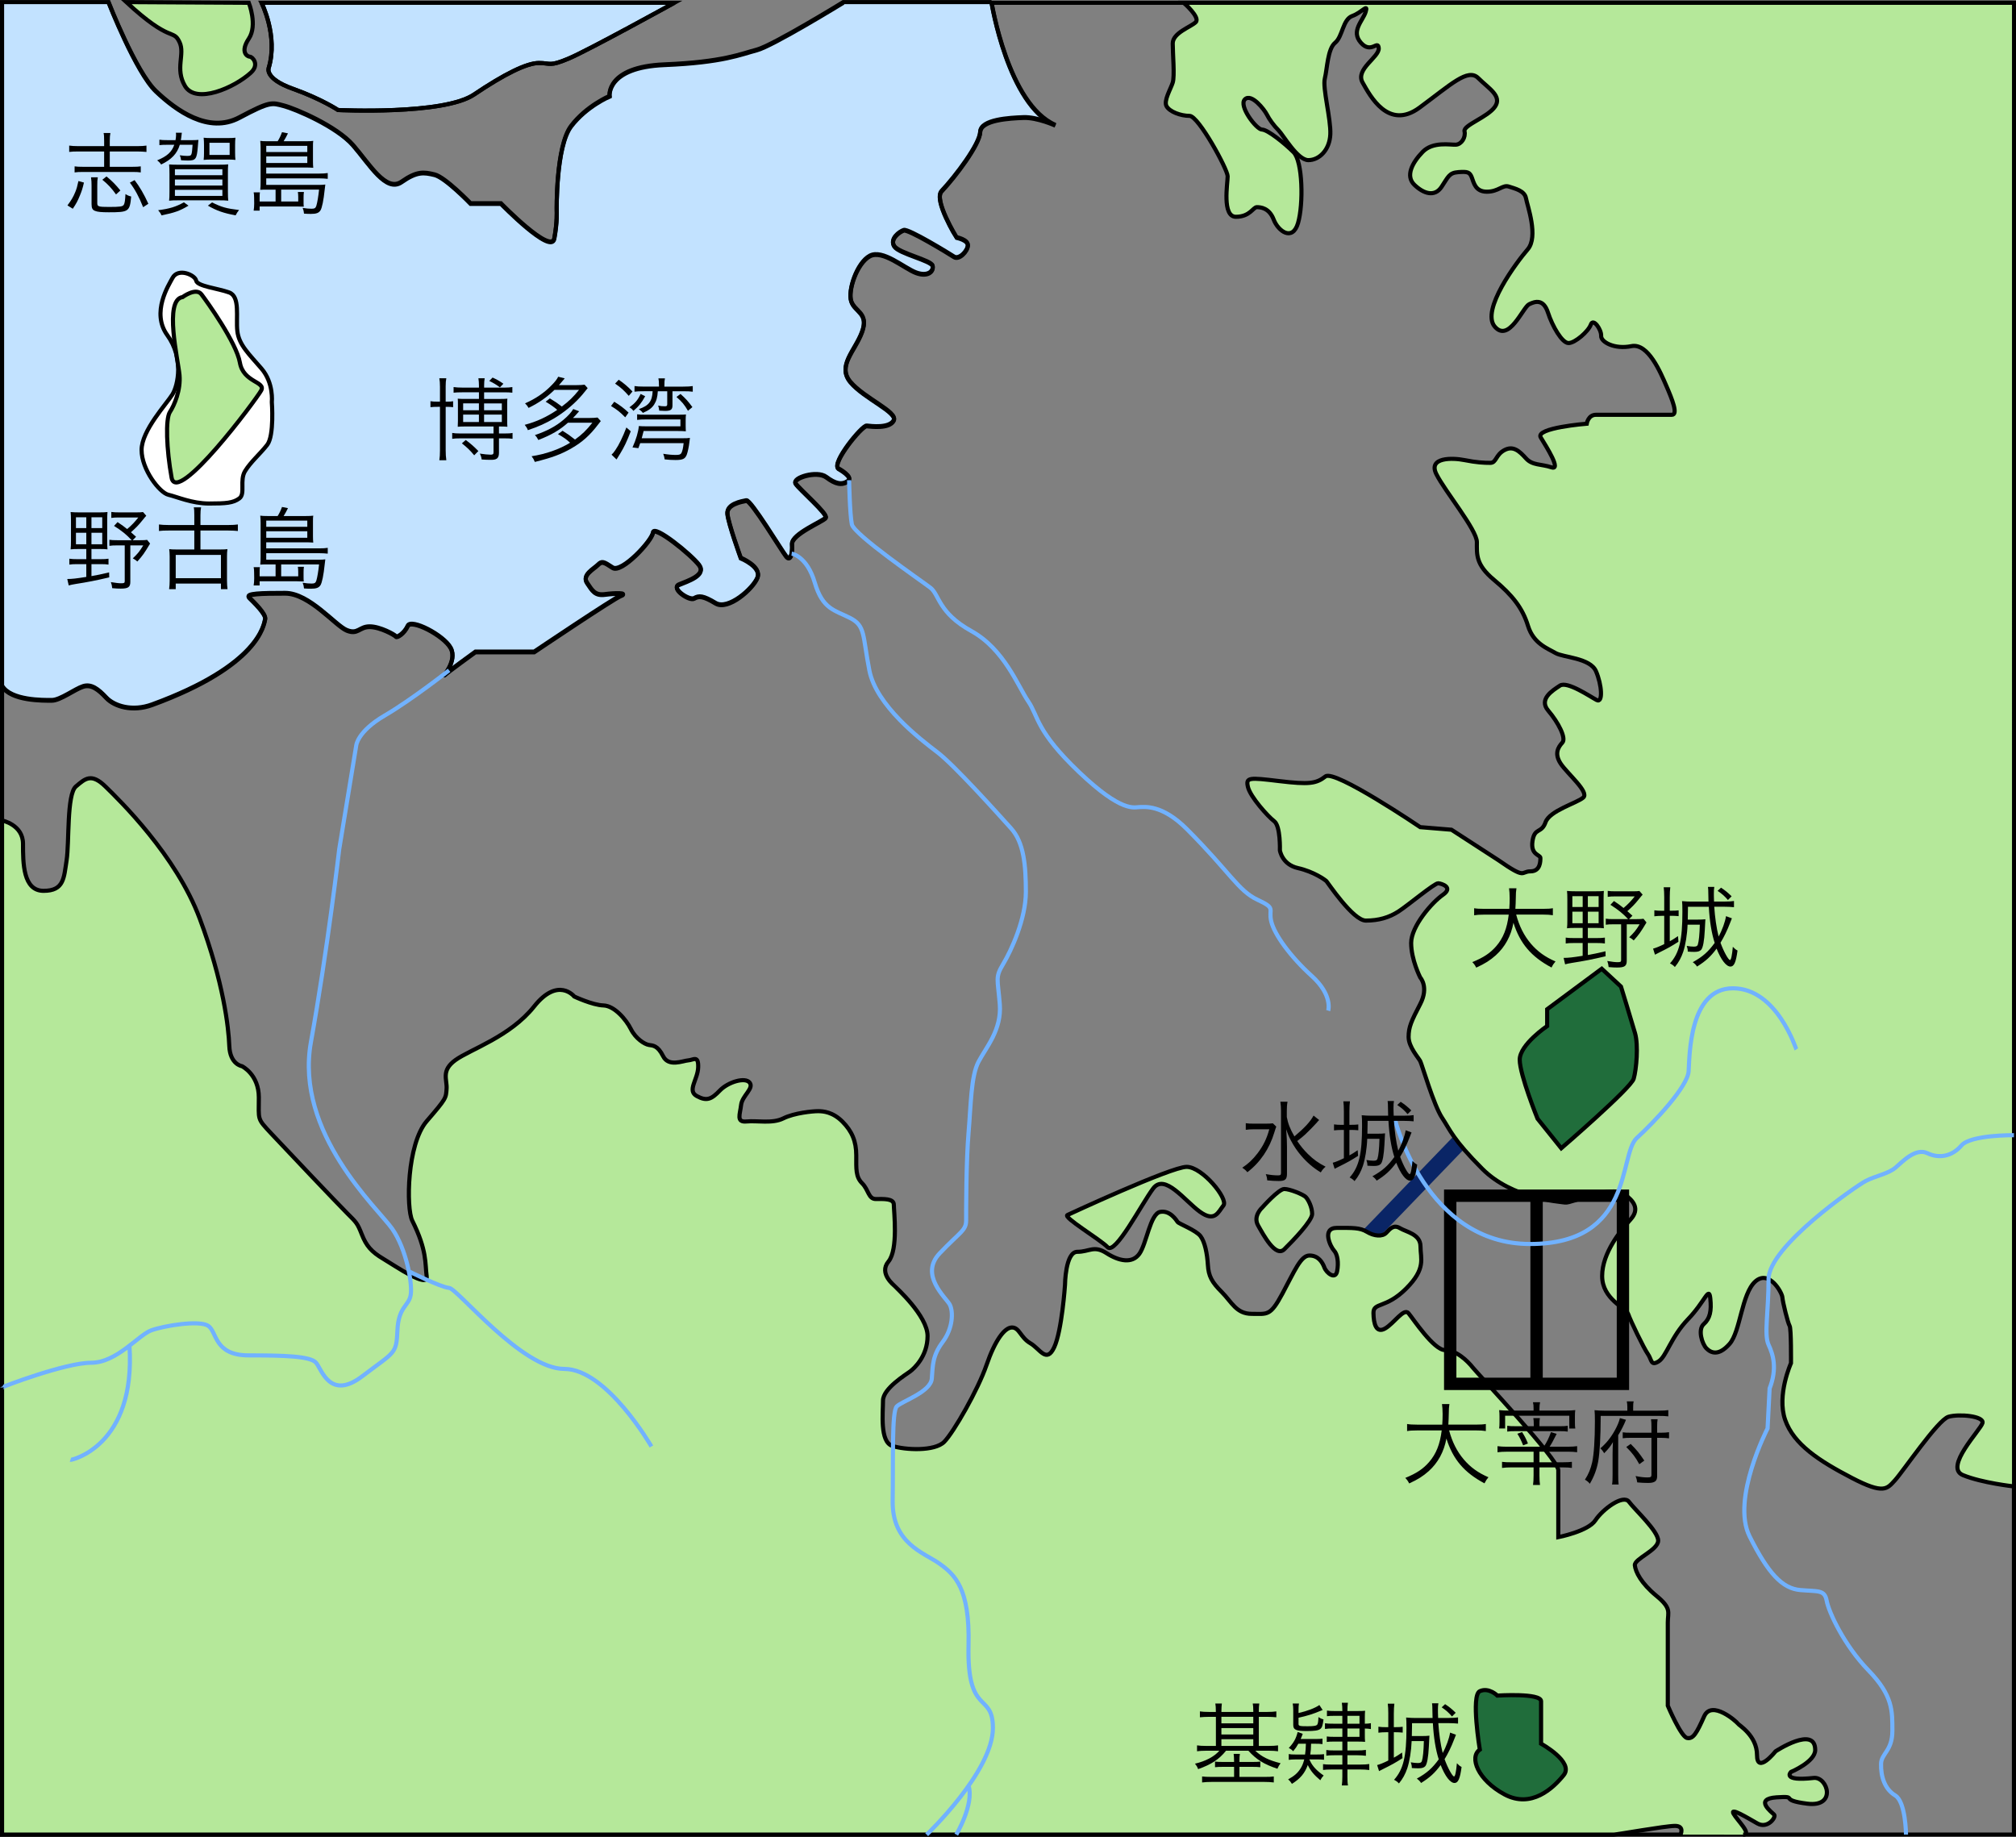
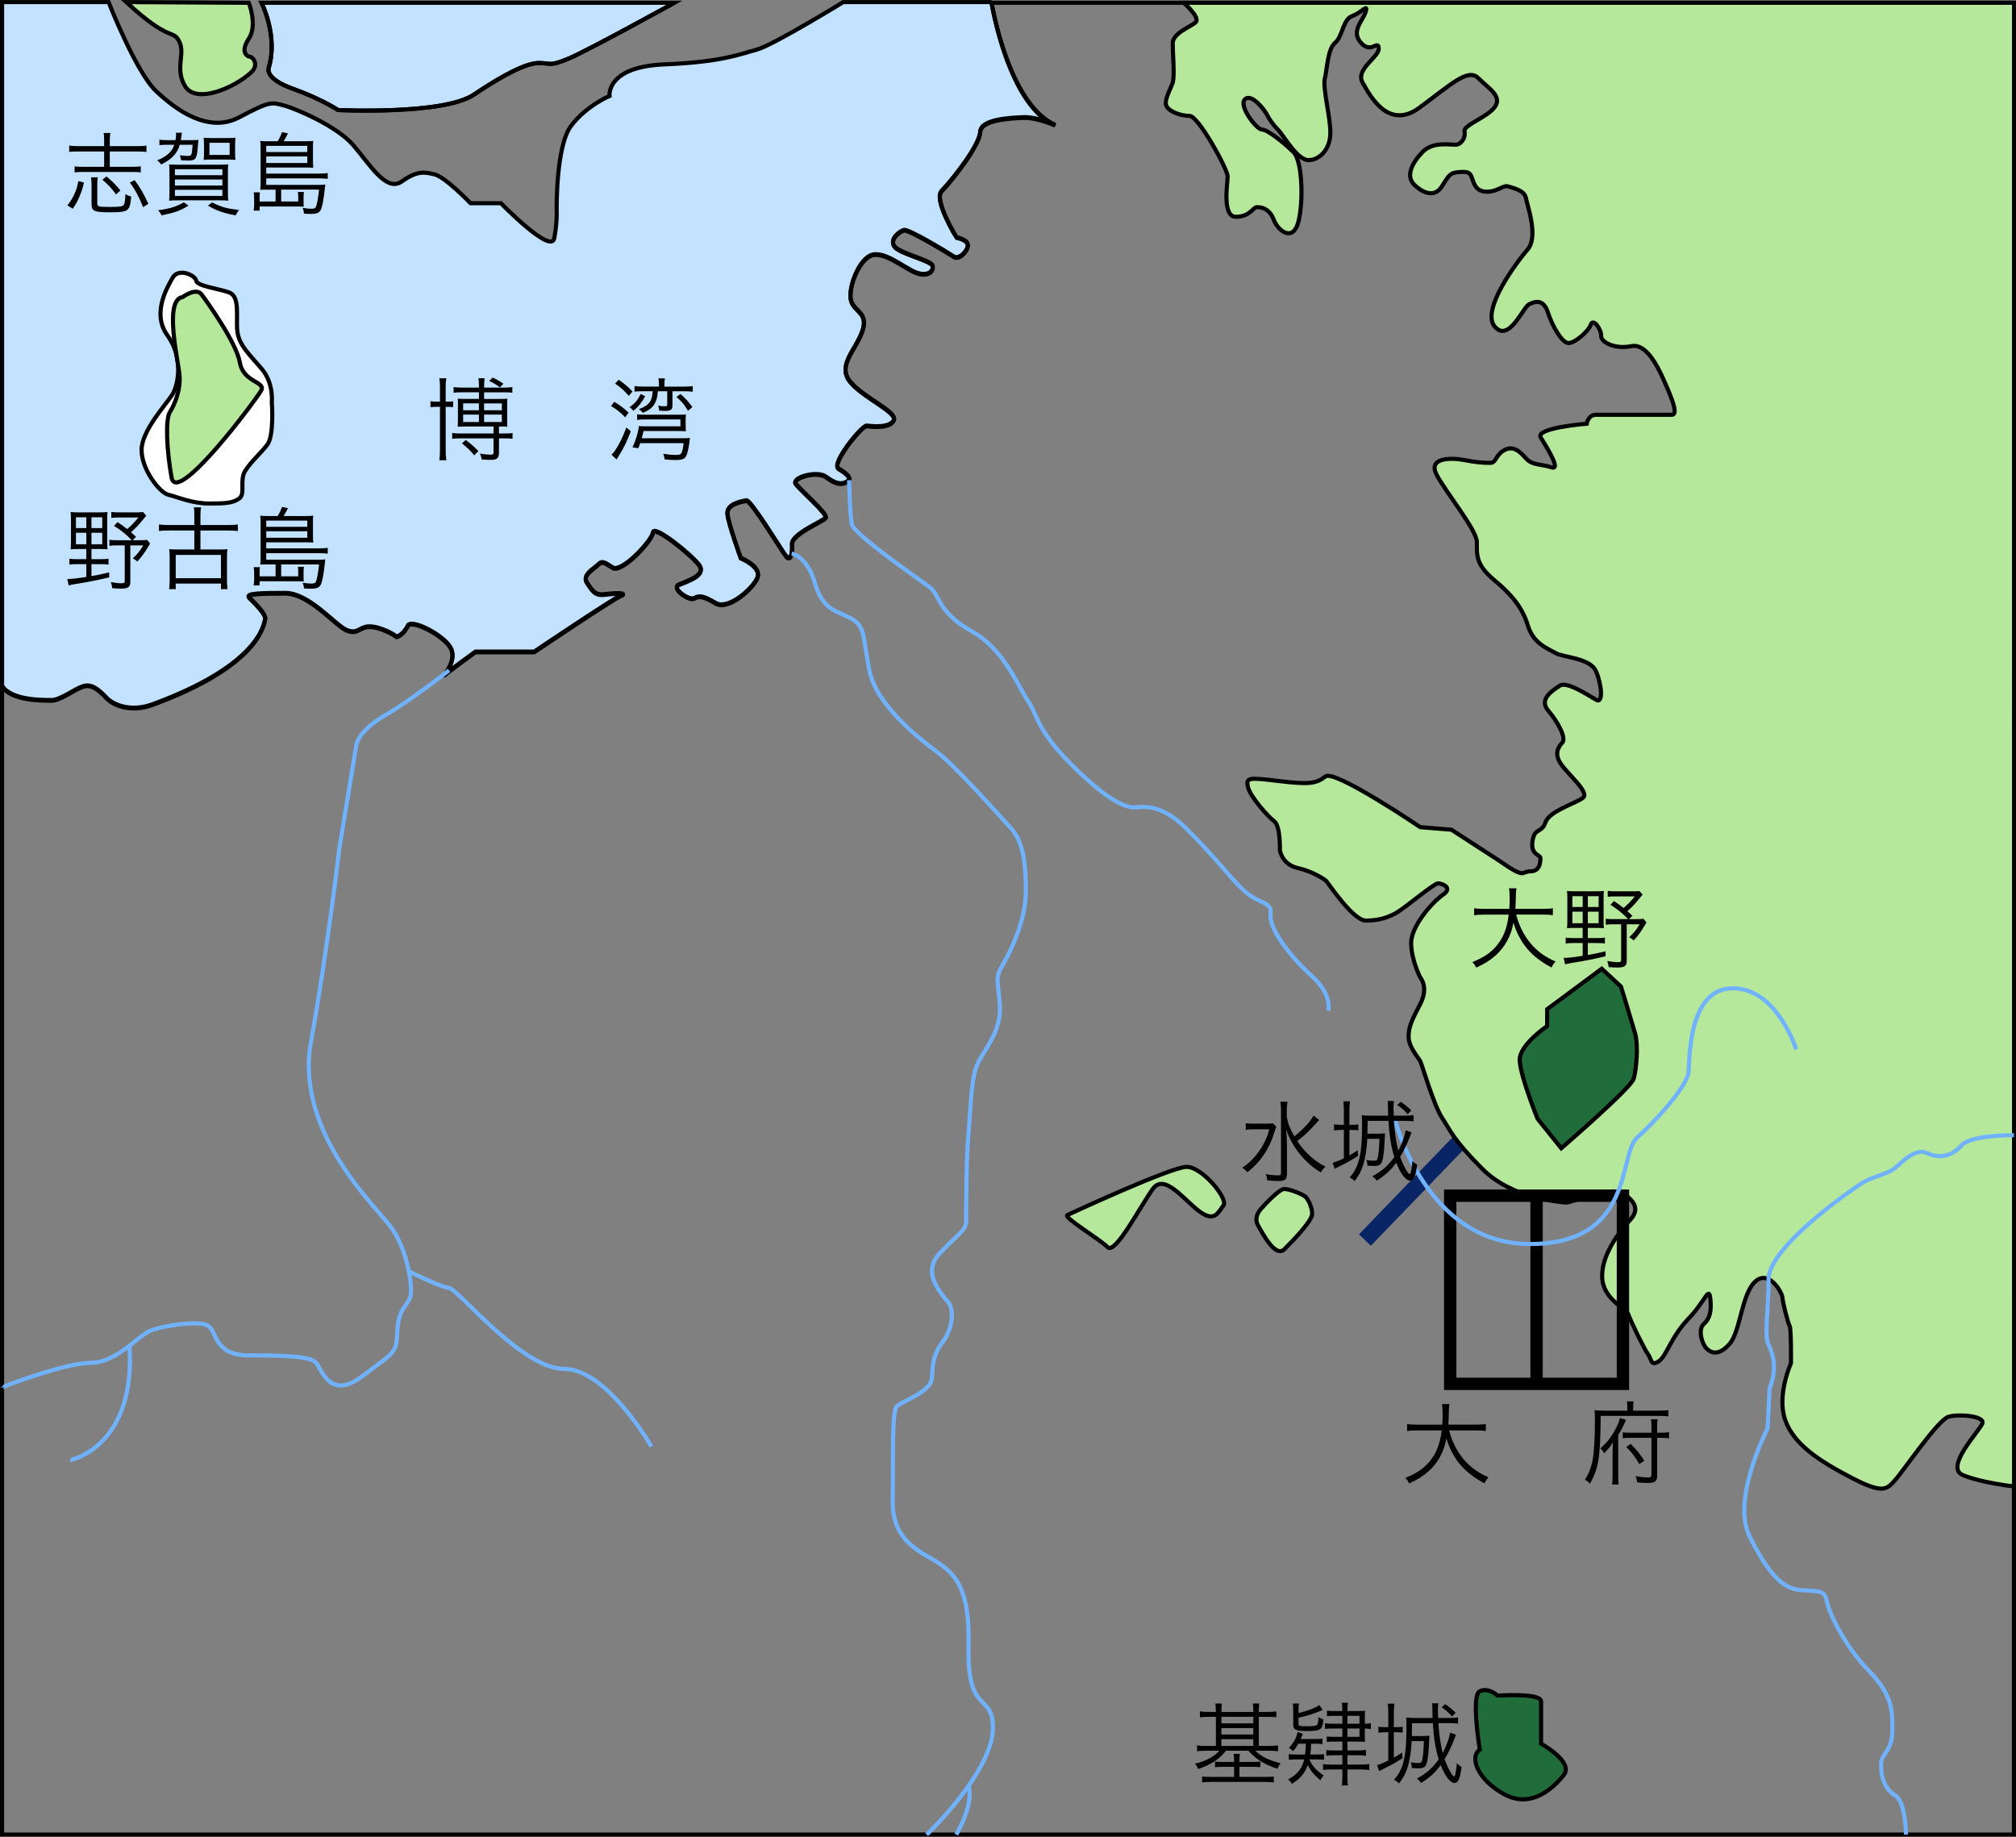
<svg xmlns="http://www.w3.org/2000/svg" version="1.1" id="レイヤー_3" x="0px" y="0px" width="122.253px" height="111.376px" viewBox="0 0 122.253 111.376" enable-background="new 0 0 122.253 111.376" xml:space="preserve">
  <rect x="0" y="0" width="122.253" height="111.376" fill="#808080" stroke="none" />
  <path fill="#C2E2FF" stroke="#000000" stroke-width="0.25" stroke-miterlimit="10" d="M40.896,0.168c0,0-5.224,2.883-6.41,3.382  c-1.187,0.5-1.082,0.271-1.811,0.271s-2.081,0.666-3.934,1.915C26.891,6.984,20.5,6.672,20.5,6.672s-0.998-0.666-2.747-1.291  c-1.748-0.624-1.456-1.269-1.456-1.269c0.582-1.936-0.438-3.944-0.438-3.944H40.896z" />
  <path fill="#C2E2FF" stroke="#000000" stroke-width="0.25" stroke-miterlimit="10" d="M60.127,0.127h-8.99  c0,0-4.288,2.632-5.245,2.882s-2.039,0.75-5.599,0.895c-3.559,0.146-3.33,1.915-3.33,1.915s-1.395,0.583-2.33,1.811  c-0.938,1.228-0.875,5.13-0.875,5.13s0.042,0.676-0.146,1.686c-0.187,1.01-3.236-2.123-3.236-2.123h-1.842  c0,0-1.53-1.592-2.185-1.749c-0.656-0.156-1.063-0.218-1.999,0.438c-0.937,0.655-1.935-1.062-2.934-2.217  c-1-1.155-3.497-2.217-4.216-2.404c-0.718-0.188-0.811-0.281-2.685,0.718c-1.873,0.999-3.84-0.437-5.058-1.592  s-2.872-5.39-2.872-5.39H0.125v41.448c0.53,0.905,2.498,0.874,3.013,0.874c0.516,0,1.405-0.687,1.904-0.843  c0.5-0.156,0.921,0.172,1.404,0.687c0.484,0.515,1.577,0.862,2.779,0.421c6.524-2.388,6.774-4.87,6.853-5.182  c0.078-0.313-0.727-1.07-0.968-1.312c-0.242-0.242,0.718-0.266,2.185-0.266c1.468,0,3.044,1.967,3.731,2.248  c0.687,0.281,0.749-0.219,1.39-0.219c0.64,0,1.529,0.5,1.592,0.593c0.063,0.094,0.515-0.187,0.718-0.64  c0.203-0.453,2.186,0.562,2.606,1.342c0.422,0.781-0.531,1.795-0.359,1.624c0.173-0.171,1.858-1.389,1.858-1.389h3.564  c0,0,4.839-3.257,5.265-3.414c0.427-0.156-0.354-0.156-0.968-0.073c-0.614,0.083-0.77-0.218-1.092-0.697  c-0.324-0.479,0.405-0.843,0.655-1.093c0.249-0.25,0.354-0.188,0.895,0.167c0.541,0.353,2.384-1.624,2.446-2.123  c0.062-0.5,2.341,1.353,2.799,1.966c0.458,0.614-0.697,0.968-1.218,1.187c-0.521,0.219,0.625,0.999,0.916,0.833  s0.541-0.167,1.301,0.292c0.759,0.458,2.279-0.884,2.539-1.551c0.26-0.666-1.01-1.186-1.01-1.186s-0.757-2.082-0.812-2.68  c-0.055-0.599,0.874-0.752,1.147-0.807c0.272-0.055,2.153,3.06,2.411,3.379s0.398-0.125,0.359-0.734  c-0.039-0.608,1.889-1.381,2.045-1.6c0.155-0.219-1.607-1.733-1.827-2.075c-0.218-0.342,1.297-0.813,1.858-0.392  c0.563,0.422,0.937,0.5,1.311,0.25c0.375-0.25-0.577-0.765-0.577-0.765c-0.437-0.328,1.436-2.623,1.718-2.591  c0.28,0.031,1.373,0.171,1.638-0.328c0.266-0.499-1.794-1.342-2.622-2.326s0.281-1.889,0.702-3.044  c0.422-1.155-0.437-1.202-0.655-1.857c-0.218-0.655,0.344-2.325,1.124-2.747c0.781-0.421,2.091,0.749,2.81,1.015  s1.077-0.094,0.999-0.421c-0.078-0.328-2.044-0.749-2.325-1.186c-0.281-0.438,0.296-0.874,0.577-0.968  c0.281-0.094,2.731,1.405,3.044,1.608c0.313,0.203,0.827-0.344,0.843-0.687c0.016-0.344-0.687-0.484-0.687-0.484  s-1.405-2.279-0.905-2.81c0.862-0.917,2.311-2.841,2.342-3.59c0.031-0.75,1.778-0.844,2.622-0.875  c0.842-0.031,1.935,0.468,1.935,0.468C61.127,6.329,60.127,0.127,60.127,0.127" />
  <line stroke="#0A2566" stroke-width="0.999" stroke-miterlimit="10" x1="82.771" y1="75.198" x2="88.455" y2="69.304" />
-   <path fill="none" stroke="#000000" stroke-width="0.25" stroke-miterlimit="10" d="M6.587,0.168c0,0,1.654,4.235,2.872,5.391  c1.218,1.155,3.185,2.591,5.058,1.592c1.874-0.999,1.967-0.905,2.685-0.718c0.719,0.188,3.216,1.249,4.216,2.403  c0.999,1.155,1.997,2.873,2.934,2.217c0.937-0.655,1.343-0.593,1.999-0.437c0.654,0.157,2.185,1.749,2.185,1.749h1.842  c0,0,3.05,3.132,3.236,2.123c0.188-1.01,0.146-1.686,0.146-1.686s-0.063-3.902,0.875-5.13c0.936-1.228,2.33-1.811,2.33-1.811  s-0.229-1.769,3.33-1.915c3.56-0.146,4.642-0.646,5.599-0.895c0.957-0.25,5.245-2.883,5.245-2.883" />
  <path fill="none" stroke="#000000" stroke-width="0.25" stroke-miterlimit="10" d="M50.84,28.442  c-0.437-0.328,1.436-2.623,1.718-2.591c0.28,0.031,1.373,0.171,1.638-0.328c0.266-0.5-1.794-1.342-2.622-2.326  c-0.828-0.984,0.281-1.889,0.702-3.044c0.422-1.155-0.437-1.202-0.655-1.857c-0.218-0.656,0.344-2.326,1.124-2.748  c0.781-0.421,2.091,0.75,2.81,1.015c0.719,0.265,1.077-0.094,0.999-0.422s-2.044-0.749-2.325-1.187  c-0.281-0.437,0.296-0.874,0.577-0.968s2.731,1.405,3.044,1.608c0.313,0.203,0.827-0.343,0.843-0.687s-0.687-0.484-0.687-0.484  S56.6,12.146,57.1,11.616c0.862-0.917,2.311-2.842,2.342-3.591s1.778-0.843,2.622-0.874c0.842-0.031,1.935,0.468,1.935,0.468  c-2.871-1.249-3.871-7.451-3.871-7.451h62.001v111.083H0.125V41.617c0.53,0.905,2.498,0.874,3.013,0.874  c0.516,0,1.405-0.687,1.904-0.843c0.5-0.156,0.921,0.172,1.404,0.687c0.484,0.515,1.577,0.861,2.779,0.422  c6.524-2.389,6.774-4.871,6.853-5.183c0.078-0.313-0.727-1.069-0.968-1.311c-0.242-0.242,0.718-0.266,2.185-0.266  c1.468,0,3.044,1.967,3.731,2.248c0.687,0.281,0.749-0.219,1.39-0.219c0.64,0,1.529,0.5,1.592,0.594s0.515-0.188,0.718-0.64  c0.203-0.453,2.186,0.562,2.606,1.342c0.422,0.78-0.531,1.794-0.359,1.623c0.173-0.171,1.858-1.389,1.858-1.389h3.564  c0,0,4.839-3.257,5.265-3.413c0.427-0.156-0.354-0.156-0.968-0.073s-0.77-0.219-1.092-0.697c-0.324-0.479,0.405-0.843,0.655-1.093  c0.249-0.25,0.354-0.187,0.895,0.167c0.541,0.354,2.384-1.623,2.446-2.123c0.062-0.5,2.341,1.353,2.799,1.967  c0.458,0.614-0.697,0.968-1.218,1.187c-0.521,0.218,0.625,0.999,0.916,0.833c0.291-0.167,0.541-0.167,1.301,0.292  c0.759,0.458,2.279-0.885,2.539-1.551s-1.01-1.187-1.01-1.187s-0.757-2.082-0.812-2.68c-0.055-0.598,0.874-0.752,1.147-0.807  c0.272-0.054,2.153,3.06,2.411,3.38c0.258,0.32,0.398-0.125,0.359-0.734s1.889-1.381,2.045-1.6c0.155-0.218-1.607-1.732-1.827-2.074  c-0.218-0.342,1.297-0.813,1.858-0.392c0.563,0.421,0.937,0.499,1.311,0.25C51.792,28.958,50.84,28.442,50.84,28.442z" />
  <path fill="none" stroke="#000000" stroke-width="0.25" stroke-miterlimit="10" d="M15.859,0.168c0,0,1.02,2.009,0.438,3.944  c0,0-0.292,0.645,1.456,1.269C19.502,6.006,20.5,6.672,20.5,6.672s6.391,0.312,8.242-0.937c1.853-1.249,3.205-1.915,3.934-1.915  S33.3,4.05,34.486,3.55c1.187-0.499,6.41-3.382,6.41-3.382" />
  <path fill="#FFFFFF" stroke="#000000" stroke-width="0.25" stroke-miterlimit="10" d="M10.458,16.86  c-0.215,0.407-1.311,2.092-0.312,3.465c0.999,1.374,0.655,3.029,0.312,3.59c-0.343,0.562-1.872,2.186-1.872,3.372  c0,1.186,1.092,2.591,1.623,2.716c0.53,0.125,1.436,0.531,2.466,0.531s1.468-0.032,1.842-0.313c0.375-0.281,0-1.093,0.344-1.654  c0.344-0.562,0.905-1.031,1.343-1.592c0.437-0.562,0.28-2.591,0.28-2.591s0.125-1.155-0.624-2.029  c-0.749-0.875-1.374-1.437-1.468-2.279s0.188-2.092-0.499-2.342c-0.688-0.25-1.936-0.374-1.998-0.717  C11.832,16.673,10.798,16.219,10.458,16.86z" />
-   <path fill="#B5E89A" stroke="#000000" stroke-width="0.25" stroke-miterlimit="10" d="M101.909,111.251  c0,0,0.26-0.527-0.334-0.527c-0.593,0-3.517,0.527-3.704,0.527s-97.746,0-97.746,0V49.754c0,0,1.27,0.25,1.27,1.415  s0,2.852,1.249,2.852c1.248,0,1.228-0.791,1.395-1.853s0-3.996,0.562-4.475c0.563-0.479,0.937-0.832,1.79,0s4.287,4.169,5.723,8.016  c1.437,3.847,1.749,6.594,1.791,7.718c0.041,1.124,0.77,1.228,0.77,1.228s1.021,0.5,1.021,1.894c0,1.395-0.126,1.249,0.749,2.186  c0.874,0.937,4.026,4.256,4.599,4.829c0.573,0.572,0.625,0.604,0.896,1.291s0.572,1.051,1.312,1.488  c0.738,0.437,2.726,1.821,2.622,1.051c-0.104-0.77,0.033-1.556-0.874-3.372c-0.374-0.749-0.325-4.641,0.878-6.036  c1.203-1.394,1.161-1.394,1.203-1.957c0.042-0.562-0.354-1.103,0.541-1.748c0.896-0.646,3.309-1.416,4.767-3.247  c1.456-1.832,2.435-0.604,2.435-0.604s1.104,0.521,1.77,0.541c0.666,0.021,1.373,0.853,1.665,1.436  c0.291,0.583,0.832,0.916,1.082,0.958c0.25,0.041,0.541,0.021,0.874,0.687s1.207,0.271,1.52,0.25  c0.312-0.021,0.625-0.333,0.604,0.416c-0.021,0.75-0.688,1.416-0.083,1.748c0.604,0.333,0.895,0.188,1.394-0.333  c0.5-0.521,1.54-0.833,1.812-0.479c0.27,0.354-0.458,0.791-0.521,1.354c-0.063,0.562-0.313,1.061,0.333,0.999  c0.645-0.063,1.561,0.146,2.227-0.187c0.666-0.333,1.79-0.438,2.102-0.438c0.313,0,0.893,0.044,1.479,0.63  c0.585,0.585,0.843,1.202,0.843,2.045s-0.039,1.303,0.358,1.701c0.398,0.398,0.375,0.952,0.828,0.952  c0.452,0,1.092-0.047,1.092,0.344c0,0.39,0.282,2.716-0.327,3.449c-0.608,0.733,0.364,1.452,0.393,1.499  c0.029,0.047,1.98,1.779,1.98,3.013c0,1.233-0.813,1.967-1.062,2.154c-0.25,0.187-1.64,1.03-1.64,1.764s-0.203,2.498,0.562,2.748  c0.766,0.25,2.576,0.343,3.154-0.25c0.577-0.593,2.044-3.153,2.56-4.652c0.516-1.498,1.093-2.279,1.546-2.279  c0.451,0,0.515,0.608,1.107,0.952c0.594,0.343,0.983,1.249,1.452,0.25c0.468-0.999,0.655-3.777,0.655-3.777s0.016-2.014,0.749-2.014  c0.734,0,1.004-0.411,1.765,0.078c0.759,0.489,1.561,0.656,1.997,0.042c0.438-0.614,0.656-2.425,1.26-2.54  c0.604-0.114,0.988,0.51,1.062,0.614c0.072,0.104,1.113,0.499,1.383,0.854c0.271,0.354,0.407,1.072,0.449,1.748  c0.041,0.676,0.233,1.035,0.842,1.644c0.608,0.609,0.874,1.322,1.821,1.322s1.113,0.156,1.852-1.218  c0.739-1.374,1.114-2.32,1.645-2.32c0.531,0,0.781,0.396,0.906,0.729s0.666,0.759,0.77,0.229c0.104-0.531,0.021-1.041-0.187-1.259  c-0.209-0.219-0.771-1.374,0.176-1.374s1.396-0.021,1.821,0.24c0.427,0.26,0.937,0.312,1.176,0.052  c0.24-0.261,0.458-0.5,0.833-0.271c0.375,0.229,1.238,0.354,1.238,1.104s0.354,1.333-0.874,2.56s-1.988,0.812-1.978,1.478  c0.01,0.666,0.167,1.249,0.708,0.937c0.541-0.313,1.134-1.26,1.415-0.927c0.281,0.333,1.53,2.238,2.217,2.238  s1.373,0.666,1.686,1.062c0.313,0.395,5.183,5.557,5.183,6.223s0,4.059,0,4.059s1.811-0.354,2.247-1.02  c0.438-0.666,1.687-1.603,2.04-1.124c0.354,0.479,1.769,1.77,1.769,2.352c0,0.583-1.456,1.103-1.414,1.499  c0.041,0.396,0.374,1.082,1.311,1.853c0.937,0.77,0.687,0.978,0.687,1.623s0,5.037,0,5.037s0.791,1.873,1.166,1.956  c0.374,0.083,0.583-0.292,1.04-1.312c0.458-1.02,1.978,0.333,2.04,0.438c0.063,0.104,1.165,0.728,1.165,1.915  c0,1.186,1.124-0.229,1.124-0.229s2.404-1.592,2.404-0.083c0,0.718-1.467,1.332-1.467,1.332s-0.604,0.583,1.373,0.364  c0.843-0.094,1.425,1.79-0.385,1.561c-1.812-0.229-0.458-0.478-1.863-0.385c-1.404,0.094-0.28,0.905-0.146,1.051  c0.135,0.146-0.396,0.884-1.021,0.531c-0.624-0.354-1.665-0.989-1.445-0.593c0.218,0.395,1.154,1.276,0.582,1.276" />
  <path fill="#B5E89A" stroke="#000000" stroke-width="0.25" stroke-miterlimit="10" d="M71.782,0.168c0,0,1.02,0.885,0.729,1.176  s-1.395,0.645-1.395,1.291c0,0.645,0.125,1.977,0,2.373c-0.124,0.396-0.563,1.103-0.374,1.436c0.188,0.333,0.854,0.583,1.395,0.583  s2.31,3.246,2.31,3.663s-0.354,2.456,0.5,2.456s1.041-0.583,1.27-0.583s0.749,0.042,1.02,0.749s1.145,1.353,1.479,0.208  c0.332-1.146,0.28-3.736-0.271-4.288s-1.581-1.374-1.914-1.374c-0.334,0-1.437-1.436-1.041-1.832  c0.396-0.395,1.186,0.625,1.332,0.916c0.146,0.292,0.416,0.666,0.708,0.958c0.29,0.292,1.145,1.811,1.811,1.811  c0.665,0,1.29-0.625,1.331-1.561c0.042-0.937-0.479-2.81-0.332-3.393c0.145-0.583,0.166-1.79,0.624-2.164  c0.458-0.375,0.458-1.416,1.041-1.624c0.583-0.208,0.978-0.791,0.811-0.25c-0.165,0.541-0.915,1.165-0.29,1.873  c0.624,0.707,1.04-0.208,1.082,0.333c0.041,0.541-1.438,1.269-0.979,2.081c0.458,0.812,1.562,2.914,3.454,1.52  c1.895-1.395,2.936-2.414,3.56-1.79c0.625,0.625,1.457,1.082,1.02,1.728c-0.437,0.645-1.936,1.124-1.853,1.498  c0.084,0.375-0.187,0.791-0.521,0.812c-0.332,0.021-1.394-0.208-2.018,0.438c-0.625,0.646-1.062,1.457-0.5,1.998  c0.563,0.541,1.229,0.75,1.645,0.125c0.416-0.624,0.457-0.854,1.02-0.896c0.562-0.041,0.687,0,0.812,0.313  c0.124,0.313,0.208,0.874,0.916,0.874s0.957-0.437,1.332-0.312c0.374,0.125,0.957,0.249,1.041,0.708  c0.083,0.458,0.77,2.331,0.104,3.101c-0.666,0.77-2.851,3.684-1.998,4.683c0.854,0.999,1.707-1.166,2.081-1.353  c0.375-0.188,0.874-0.333,1.145,0.499c0.271,0.833,0.854,1.852,1.249,1.852s1.207-0.708,1.353-1.124s0.646,0.312,0.624,0.687  c-0.021,0.375,0.813,0.833,1.832,0.625c1.02-0.208,1.77,1.603,2.123,2.414c0.354,0.812,0.729,1.748,0.333,1.748s-4.121,0-4.6,0  s-0.562,0.541-0.562,0.541s-3.143,0.25-2.789,0.833s1.27,2.019,0.646,1.811c-0.625-0.208-1.146-0.104-1.54-0.541  c-0.396-0.438-0.771-0.791-1.312-0.5c-0.542,0.292-0.479,0.771-0.854,0.771s-0.833-0.021-1.562-0.167  c-0.728-0.146-2.227-0.187-1.706,0.854c0.521,1.041,2.456,3.372,2.456,4.121c0,0.75-0.084,1.353,1.04,2.29s1.728,1.707,2.061,2.789  s1.207,1.374,1.665,1.644c0.458,0.271,2.103,0.292,2.456,1.104c0.354,0.812,0.438,1.956,0.042,1.748  c-0.396-0.208-1.79-1.165-2.228-0.874c-0.437,0.291-1.311,0.812-0.707,1.519c0.604,0.708,1.103,1.665,0.854,1.936  c-0.25,0.271-0.5,0.666-0.104,1.27s1.748,1.728,1.373,2.061c-0.374,0.333-2.039,0.791-2.289,1.499s-0.666,0.292-0.791,1.145  c-0.125,0.853,0.479,0.812,0.479,1.02s0,0.812-0.604,0.812s-0.228,0.52-1.956-0.687l-2.833-1.837l-1.893-0.156  c0,0-5.187-3.512-5.748-3.075c-0.563,0.437-0.983,0.5-2.811,0.281c-1.826-0.219-2.028-0.234-1.889,0.359  c0.141,0.593,1.202,1.779,1.593,2.076s0.344,1.764,0.344,1.764s0.124,0.858,1.093,1.077c0.968,0.218,1.654,0.717,1.732,0.796  c0.077,0.078,1.607,2.388,2.388,2.388c0.781,0,1.405-0.187,1.968-0.546c0.562-0.359,2.2-1.732,2.419-1.716  c0.218,0.015,0.937,0.249,0.28,0.702c-0.655,0.453-1.92,1.904-1.92,2.919s0.551,2.092,0.551,2.092s0.536,0.577,0,1.607  c-0.534,1.03-0.706,1.39-0.706,1.998c0,0.609,0.603,1.264,0.706,1.467c0.105,0.203,0.823,2.685,1.323,3.434  c0.499,0.749,0.635,1.291,2.444,3.102c1.812,1.81,4.621,1.977,5.017,2.039s2.747-1.103,3.601-0.499  c0.533,0.377,0.957,0.874,0.374,1.519c-0.583,0.646-1.728,2.019-1.728,3.435s1.458,1.936,1.582,2.311  c0.125,0.374,0.938,2.06,1.187,2.414c0.25,0.354,0.167,0.749,0.646,0.458c0.479-0.291,0.749-1.478,1.79-2.56  c1.04-1.082,1.27-2.039,1.353-1.269c0.083,0.77-0.021,1.228-0.396,1.561c-0.374,0.333-0.104,1.208,0.167,1.478  c0.27,0.271,0.728,0.479,1.394-0.271c0.666-0.749,0.729-3.038,1.561-3.787c0.833-0.75,1.624,0.666,1.645,0.957  s0.333,1.561,0.438,1.728c0.104,0.167,0.084,2.265,0.084,2.265s-0.875,1.939-0.354,3.437c0.521,1.499,2.08,2.498,4.038,3.518  c1.956,1.02,2.143,0.666,2.622,0.146c0.479-0.52,2.601-3.663,3.246-3.85s2.164-0.042,2.062,0.375  c-0.104,0.416-2.353,2.685-1.187,3.163c1.165,0.479,3.101,0.687,3.101,0.687V0.168H71.782z" />
  <path fill="#B5E89A" stroke="#000000" stroke-width="0.25" stroke-miterlimit="10" d="M64.732,73.678c0,0,6.274-2.919,7.228-2.919  c0.952,0,2.544,1.951,2.231,2.342c-0.312,0.39-0.515,1.045-1.436,0.374c-0.922-0.671-2.123-2.341-2.825-1.405  c-0.703,0.937-2.295,4.043-2.764,3.559C66.699,75.146,64.445,73.811,64.732,73.678z" />
  <path fill="#B5E89A" stroke="#000000" stroke-width="0.25" stroke-miterlimit="10" d="M76.549,73.22c0,0-0.586,0.513-0.258,1.091  s1.062,1.966,1.592,1.444c0.531-0.523,1.687-1.725,1.687-2.139c0-0.414-0.234-0.874-0.391-1.03  c-0.156-0.156-0.958-0.484-1.299-0.484C77.54,72.102,76.549,73.22,76.549,73.22z" />
  <path fill="#206D3B" stroke="#000000" stroke-width="0.25" stroke-miterlimit="10" d="M93.822,61.201v1.02  c0,0-1.664,1.124-1.664,2.04c0,0.916,1.082,3.58,1.082,3.58l1.437,1.79c0,0,4.225-3.642,4.392-4.215  c0.166-0.572,0.291-2.029,0.083-2.758c-0.209-0.728-0.854-2.83-0.854-2.83l-1.166-1.082L93.822,61.201z" />
  <path fill="#206D3B" stroke="#000000" stroke-width="0.25" stroke-miterlimit="10" d="M90.8,102.821c0,0,2.653-0.172,2.653,0.343  c0,0.515,0,2.575,0,2.575s2.014,1.108,1.374,1.904s-1.967,2.045-3.59,1.171c-1.624-0.874-2.155-2.264-1.499-2.716  c0,0-0.546-3.294,0-3.543C90.285,102.306,90.8,102.821,90.8,102.821z" />
  <path fill="#B5E89A" stroke="#000000" stroke-width="0.25" stroke-miterlimit="10" d="M11.072,18.015c0,0,0.812-0.604,1.145-0.166  c0.334,0.437,2.123,2.934,2.331,4.142c0.209,1.207,1.582,1.145,1.291,1.686c-0.292,0.541-5.12,7.014-5.433,5.286  c-0.313-1.727-0.375-3.559-0.104-3.975c0.271-0.417,0.665-1.332,0.583-2.248C10.802,21.824,9.928,18.181,11.072,18.015z" />
  <path fill="#B5E89A" stroke="#000000" stroke-width="0.25" stroke-miterlimit="10" d="M7.659,0.127l7.43,0.042  c0,0,0.542,1.363,0,2.175c-0.541,0.812-0.104,1.086,0.063,1.095c0.166,0.009,0.597,0.476,0.063,0.966  c-0.999,0.916-3.33,1.936-3.997,0.812c-0.624-1.053,0.016-1.932-0.332-2.664C10.489,1.719,10.386,2.656,7.659,0.127z" />
  <path fill="none" stroke="#000000" stroke-width="0.749" stroke-miterlimit="10" d="M98.417,72.508v11.41H87.943v-11.41H98.417z" />
  <line fill="none" stroke="#000000" stroke-width="0.749" stroke-miterlimit="10" x1="93.18" y1="83.918" x2="93.18" y2="72.508" />
  <path fill="none" stroke="#71B2FF" stroke-width="0.25" stroke-miterlimit="10" d="M27.233,40.648c0,0-2.258,1.78-3.913,2.748  c-1.654,0.968-1.717,1.811-1.717,1.811l-1.03,6.275c0,0-0.719,6.182-1.717,11.707c-0.999,5.525,4.09,10.115,4.933,11.332  c0.843,1.218,1.218,3.247,1.123,3.965c-0.094,0.718-0.748,0.718-0.811,2.186c-0.063,1.467-0.156,1.28-2.124,2.778  c-1.966,1.499-2.466-0.406-2.809-0.812c-0.344-0.406-1.968-0.447-4.09-0.447c-2.123,0-1.905-1.458-2.467-1.801  c-0.562-0.343-2.653,0-3.434,0.281c-0.781,0.281-2.092,1.967-3.653,1.967c-1.561,0-5.4,1.467-5.4,1.498 M4.268,88.528  c0.062,0.021,3.983-0.838,3.583-6.923 M39.503,87.716c0,0-2.706-4.704-5.287-4.704s-6.473-4.871-6.982-4.912s-2.44-1.004-2.44-1.004  " />
  <path fill="none" stroke="#71B2FF" stroke-width="0.25" stroke-miterlimit="10" d="M48.008,33.574c0,0,0.923,0.134,1.401,1.758  c0.479,1.623,1.207,1.665,2.144,2.144s0.75,1.041,1.166,3.173c0.416,2.133,3.079,4.173,4.12,4.964s3.705,3.767,4.475,4.62  c0.771,0.854,0.896,2.227,0.896,3.851c0,1.623-0.874,3.538-1.374,4.37c-0.499,0.833-0.332,0.875-0.208,2.436  c0.125,1.561-0.832,2.622-1.29,3.497c-0.458,0.874-0.458,2.601-0.604,4.308c-0.146,1.707-0.146,4.683-0.146,5.307  s-0.354,0.687-1.603,1.998s0.375,2.685,0.604,3.101c0.229,0.416,0.208,1.436-0.417,2.269c-0.625,0.832-0.604,1.415-0.666,2.227  s-1.811,1.374-2.122,1.686c-0.313,0.312-0.209,3.122-0.251,5.724c-0.041,2.601,1.895,3.143,2.831,3.809  c0.937,0.666,1.853,1.498,1.77,4.933c-0.106,4.369,1.478,2.81,1.478,5.037c0,2.643-4.017,6.469-4.017,6.469 M57.989,111.251  c0,0,1.089-1.821,0.748-2.964" />
  <path fill="none" stroke="#71B2FF" stroke-width="0.25" stroke-miterlimit="10" d="M80.544,61.285c0,0,0.292-0.937-0.999-2.103  c-1.29-1.165-2.269-2.518-2.455-3.309c-0.188-0.791,0.333-0.77-0.833-1.311c-1.165-0.541-1.692-1.692-4.287-4.288  c-1.511-1.511-2.56-1.332-2.872-1.332c-0.312,0-1.041,0.375-3.663-2.123c-2.622-2.498-2.456-3.372-3.08-4.288  c-0.625-0.916-1.457-3.164-3.454-4.266c-1.999-1.104-1.937-2.206-2.478-2.623c-0.541-0.416-4.641-3.226-4.766-3.851  s-0.166-2.67-0.166-2.67" />
  <path fill="none" stroke="#71B2FF" stroke-width="0.25" stroke-miterlimit="10" d="M122.128,68.839c0,0-2.622-0.031-3.184,0.624  c-0.563,0.656-1.344,0.812-2.061,0.469c-0.719-0.344-1.499,0.5-1.937,0.874c-0.437,0.375-1.218,0.5-1.811,0.812  c-0.594,0.313-5.887,3.968-5.887,5.949c0,1.98-0.284,3.37,0,3.979c0.283,0.609,0.533,1.436,0.064,2.653l-0.124,2.42  c0,0-2.217,4.292-1.093,6.54c1.124,2.248,1.981,3.168,3.074,3.263c1.093,0.094,1.479-0.032,1.605,0.655  c0.128,0.687,1.049,2.685,2.531,4.214c1.482,1.53,1.451,2.451,1.451,3.668s-0.674,1.377-0.686,1.998  c-0.017,0.78,0.218,1.53,0.858,1.92c0.64,0.39,0.654,2.374,0.654,2.374" />
  <path fill="none" stroke="#71B2FF" stroke-width="0.25" stroke-miterlimit="10" d="M84.604,67.923c0,0,1.853,7.514,8.179,7.514  c6.327,0,5.359-5.411,6.478-6.431c1.119-1.02,3.076-3.122,3.139-4.038s0.021-5.037,2.685-5.037c2.663,0,3.809,3.642,3.85,3.705" />
  <path d="M26.679,23.428c0-0.209-0.011-0.324-0.038-0.489h0.424c-0.028,0.148-0.039,0.264-0.039,0.483v0.935h0.06  c0.198,0,0.281-0.006,0.391-0.027v0.362c-0.115-0.016-0.214-0.021-0.384-0.021h-0.066v2.638c0,0.226,0.011,0.401,0.039,0.599h-0.424  c0.027-0.181,0.038-0.352,0.038-0.593V24.67h-0.12c-0.198,0-0.319,0.005-0.456,0.021V24.33c0.132,0.021,0.241,0.027,0.456,0.027  h0.12V23.428z M30.598,23.505c0.181,0,0.34-0.011,0.472-0.033v0.341c-0.143-0.017-0.291-0.022-0.521-0.022h-1.192v0.401h0.994  c0.192,0,0.297-0.005,0.418-0.016c-0.011,0.11-0.011,0.154-0.011,0.34v1.011c0,0.17,0,0.231,0.011,0.352  c-0.132-0.01-0.214-0.016-0.412-0.016h-0.099v0.423h0.356c0.226,0,0.336-0.005,0.467-0.033v0.357  c-0.131-0.021-0.252-0.027-0.467-0.027h-0.356v0.89c0,0.17-0.05,0.292-0.144,0.346c-0.082,0.05-0.17,0.066-0.362,0.066  c-0.148,0-0.352-0.006-0.544-0.022c-0.017-0.138-0.044-0.22-0.11-0.357c0.22,0.038,0.517,0.066,0.654,0.066s0.176-0.033,0.176-0.137  v-0.852h-2.033c-0.203,0-0.329,0.006-0.473,0.027v-0.357c0.121,0.022,0.264,0.033,0.479,0.033h2.027v-0.423h-1.77  c-0.192,0-0.27,0.006-0.4,0.016c0.005-0.109,0.011-0.214,0.011-0.352v-1.017c0-0.17,0-0.203-0.011-0.335  c0.109,0.011,0.219,0.016,0.395,0.016h0.891v-0.401h-1.021c-0.21,0-0.363,0.006-0.517,0.022v-0.341  c0.147,0.022,0.307,0.033,0.527,0.033h1.011v-0.121c0-0.165-0.011-0.297-0.033-0.445h0.38c-0.022,0.137-0.033,0.269-0.033,0.445  v0.121H30.598z M28.757,27.61c-0.264-0.318-0.429-0.472-0.748-0.725l0.236-0.204c0.341,0.259,0.479,0.38,0.764,0.671L28.757,27.61z   M28.086,24.461v0.417h0.956v-0.417H28.086z M28.086,25.143v0.45h0.956v-0.45H28.086z M29.355,24.879h1.077v-0.417h-1.077V24.879z   M29.355,25.593h1.077v-0.45h-1.077V25.593z M30.317,23.489c-0.237-0.17-0.368-0.253-0.648-0.39l0.203-0.204  c0.274,0.126,0.418,0.209,0.654,0.374L30.317,23.489z" />
-   <path d="M33.345,24.159c0.302,0.181,0.493,0.313,0.725,0.494c0.451-0.34,0.697-0.582,1.044-1.011h-1.489  c-0.494,0.472-0.929,0.775-1.571,1.094c-0.065-0.116-0.121-0.187-0.215-0.275c0.649-0.286,1.171-0.643,1.627-1.116  c0.198-0.203,0.309-0.346,0.385-0.5l0.396,0.099c-0.05,0.06-0.055,0.06-0.176,0.208c-0.066,0.077-0.088,0.104-0.176,0.203h1.045  c0.225,0,0.379-0.011,0.511-0.027l0.187,0.209c-0.336,0.417-0.38,0.467-0.494,0.588c-0.435,0.473-0.984,0.912-1.551,1.252  c-0.494,0.292-0.944,0.495-1.582,0.709c-0.039-0.116-0.1-0.209-0.192-0.324c0.726-0.192,1.33-0.473,1.973-0.907  c-0.188-0.165-0.401-0.318-0.703-0.495L33.345,24.159z M34.443,25.632c-0.506,0.451-1.005,0.742-1.797,1.049  c-0.077-0.148-0.121-0.208-0.21-0.296c0.731-0.248,1.281-0.544,1.727-0.923c0.286-0.241,0.483-0.456,0.599-0.659l0.357,0.137  c-0.236,0.269-0.253,0.286-0.374,0.407h0.973c0.231,0,0.386-0.011,0.518-0.028l0.197,0.215c-0.065,0.082-0.065,0.082-0.159,0.203  c-0.5,0.659-0.962,1.072-1.61,1.445c-0.626,0.363-1.193,0.572-2.231,0.83c-0.066-0.159-0.087-0.198-0.198-0.346  c0.848-0.127,1.683-0.418,2.337-0.819c-0.215-0.198-0.396-0.33-0.737-0.522l0.28-0.203c0.318,0.198,0.445,0.291,0.753,0.533  c0.418-0.297,0.692-0.565,1.055-1.022H34.443z" />
  <path d="M37.25,24.362c0.357,0.22,0.583,0.39,0.868,0.659l-0.203,0.286c-0.323-0.33-0.494-0.461-0.862-0.687L37.25,24.362z   M38.25,26.154c-0.247,0.644-0.39,0.935-0.637,1.347c-0.138,0.23-0.138,0.23-0.16,0.258c-0.038,0.06-0.038,0.06-0.065,0.104  l-0.303-0.292c0.104-0.099,0.127-0.127,0.236-0.286c0.204-0.291,0.446-0.786,0.665-1.363L38.25,26.154z M37.52,23.027  c0.341,0.236,0.565,0.429,0.835,0.714l-0.225,0.264c-0.302-0.341-0.479-0.506-0.83-0.742L37.52,23.027z M39.125,24.027  c-0.221,0.401-0.386,0.61-0.715,0.89c-0.077-0.104-0.132-0.154-0.242-0.214c0.341-0.248,0.506-0.44,0.682-0.813L39.125,24.027z   M38.822,26.874c-0.033,0.099-0.05,0.148-0.11,0.303l-0.357-0.044c0.221-0.484,0.357-0.957,0.385-1.297  c0.11,0.011,0.286,0.017,0.522,0.017h2v-0.418h-2.094c-0.215,0-0.368,0.006-0.532,0.027v-0.34c0.132,0.022,0.258,0.027,0.532,0.027  h1.924c0.406-0.005,0.406-0.005,0.506-0.016c-0.011,0.109-0.018,0.197-0.018,0.34v0.324c0,0.193,0.007,0.275,0.012,0.357  c-0.165-0.011-0.291-0.017-0.506-0.017h-2.055c-0.056,0.231-0.078,0.297-0.116,0.439h2.469c0.214,0,0.356-0.005,0.455-0.021  c-0.016,0.088-0.021,0.126-0.033,0.258c-0.027,0.264-0.104,0.616-0.159,0.759c-0.099,0.258-0.247,0.324-0.687,0.324  c-0.188,0-0.434-0.011-0.654-0.039c-0.022-0.137-0.038-0.214-0.088-0.34c0.297,0.049,0.533,0.071,0.77,0.071  c0.209,0,0.285-0.028,0.336-0.121c0.061-0.126,0.099-0.28,0.132-0.594H38.822z M39.96,23.368c0-0.209-0.006-0.292-0.033-0.423h0.396  c-0.027,0.126-0.032,0.208-0.032,0.423v0.077h1.132c0.274,0,0.439-0.011,0.587-0.033v0.341c-0.158-0.022-0.323-0.027-0.582-0.027  h-0.648v0.862c0,0.253-0.109,0.33-0.45,0.33c-0.099,0-0.21-0.006-0.353-0.016c-0.016-0.132-0.032-0.209-0.065-0.308  c0.154,0.033,0.253,0.044,0.407,0.044c0.109,0,0.143-0.027,0.143-0.126v-0.786h-0.571c-0.022,0.362-0.083,0.583-0.221,0.802  c-0.137,0.214-0.318,0.352-0.687,0.511c-0.06-0.083-0.06-0.083-0.242-0.231c0.604-0.208,0.808-0.472,0.836-1.083h-0.522  c-0.27,0-0.423,0.005-0.577,0.027v-0.341c0.148,0.022,0.313,0.033,0.589,0.033h0.896V23.368z M41.268,23.89  c0.308,0.274,0.462,0.445,0.72,0.797l-0.269,0.225c-0.215-0.373-0.369-0.555-0.698-0.84L41.268,23.89z" />
  <path d="M91.943,55.461c0.187,0.704,0.479,1.281,0.896,1.77c0.4,0.468,0.862,0.803,1.489,1.072  c-0.109,0.132-0.154,0.193-0.241,0.368c-1.231-0.654-1.913-1.456-2.309-2.714c-0.148,0.802-0.511,1.467-1.072,1.973  c-0.346,0.308-0.647,0.5-1.186,0.748c-0.078-0.154-0.122-0.215-0.237-0.335c0.688-0.28,1.088-0.55,1.445-0.961  c0.429-0.495,0.66-1.077,0.764-1.918h-1.494c-0.292,0-0.445,0.012-0.604,0.039v-0.428c0.143,0.027,0.323,0.038,0.615,0.038h1.517  c0.018-0.264,0.022-0.434,0.022-0.648c0-0.252-0.017-0.45-0.038-0.599h0.45c-0.028,0.181-0.039,0.302-0.039,0.571  c-0.005,0.28-0.011,0.439-0.027,0.676h1.665c0.281,0,0.462-0.011,0.609-0.038V55.5c-0.175-0.027-0.328-0.039-0.604-0.039H91.943z" />
  <path d="M95.53,56.269c-0.229,0-0.39,0.006-0.505,0.022c0.017-0.126,0.021-0.302,0.021-0.522v-1.237  c0-0.225-0.005-0.368-0.021-0.505c0.164,0.016,0.324,0.021,0.512,0.021h1.229c0.242,0,0.369-0.005,0.495-0.021  c-0.011,0.12-0.017,0.274-0.017,0.505v1.248c0,0.258,0.006,0.396,0.017,0.511c-0.11-0.017-0.264-0.022-0.489-0.022h-0.483v0.616  h0.556c0.22,0,0.329-0.006,0.478-0.028v0.357c-0.148-0.022-0.258-0.028-0.478-0.028h-0.556v0.726  c0.347-0.061,0.561-0.104,1.071-0.226l0.006,0.303c-0.813,0.192-1.297,0.285-2.033,0.401c-0.204,0.033-0.275,0.049-0.423,0.088  l-0.089-0.391c0.281,0,0.533-0.027,1.154-0.126v-0.775h-0.55c-0.208,0-0.335,0.006-0.478,0.028v-0.357  c0.132,0.022,0.27,0.028,0.478,0.028h0.55v-0.616H95.53z M95.35,54.346V55h0.626v-0.654H95.35z M95.35,55.286v0.698h0.626v-0.698  H95.35z M96.289,55h0.654v-0.654h-0.654V55z M96.289,55.984h0.654v-0.698h-0.654V55.984z M99.613,54.253  c-0.049,0.049-0.049,0.049-0.264,0.313c-0.191,0.242-0.373,0.429-0.665,0.688c0.11,0.099,0.16,0.143,0.309,0.274l-0.204,0.208h0.462  c0.209,0,0.319-0.005,0.412-0.022l0.182,0.226c-0.352,0.588-0.457,0.736-0.774,1.088c-0.094-0.088-0.154-0.126-0.275-0.192  c0.291-0.275,0.412-0.423,0.633-0.786h-0.781v2.214c0,0.319-0.132,0.407-0.587,0.407c-0.144,0-0.281-0.005-0.512-0.027  c-0.018-0.16-0.033-0.237-0.082-0.369c0.297,0.05,0.472,0.072,0.626,0.072c0.176,0,0.214-0.022,0.214-0.127v-2.17H97.85  c-0.209,0-0.335,0.005-0.473,0.027v-0.368c0.138,0.022,0.248,0.027,0.473,0.027h0.88c-0.319-0.34-0.594-0.566-1.072-0.868  l0.215-0.23c0.279,0.187,0.391,0.269,0.582,0.423c0.27-0.226,0.467-0.439,0.677-0.703h-1.165c-0.198,0-0.335,0.005-0.473,0.028  v-0.363c0.138,0.022,0.263,0.027,0.488,0.027h1.022c0.209,0,0.319-0.005,0.412-0.021L99.613,54.253z" />
-   <path d="M100.921,54.407c0-0.253-0.012-0.445-0.032-0.604h0.4c-0.022,0.176-0.032,0.346-0.032,0.61v0.813h0.087  c0.192,0,0.33-0.005,0.451-0.022v0.352c-0.16-0.017-0.313-0.022-0.457-0.022h-0.081v1.545c0.17-0.094,0.269-0.154,0.5-0.313  l0.026,0.341c-0.423,0.275-0.643,0.396-1.209,0.676c-0.065,0.033-0.065,0.033-0.214,0.11l-0.115-0.368  c0.137-0.033,0.379-0.126,0.676-0.274v-1.715h-0.132c-0.176,0-0.324,0.012-0.467,0.028v-0.363c0.147,0.022,0.285,0.028,0.478,0.028  h0.121V54.407z M103.954,54.984c0.044,0.654,0.132,1.27,0.265,1.808c0.214-0.385,0.396-0.891,0.449-1.236l0.357,0.132  c-0.065,0.154-0.076,0.192-0.126,0.319c-0.148,0.39-0.368,0.846-0.566,1.16c0.198,0.544,0.479,1.05,0.578,1.05  c0.065,0,0.125-0.297,0.17-0.803c0.115,0.121,0.176,0.17,0.285,0.226c-0.093,0.709-0.208,0.973-0.428,0.973  c-0.259,0-0.572-0.407-0.842-1.088c-0.362,0.489-0.653,0.752-1.186,1.088c-0.072-0.115-0.144-0.182-0.259-0.264  c0.609-0.341,0.929-0.622,1.33-1.171c-0.188-0.577-0.309-1.324-0.357-2.192h-1.265c0,0.077,0,0.126,0,0.17  c0,0.093-0.005,0.396-0.011,0.61h0.582c0.193,0,0.368-0.006,0.49-0.022c-0.006,0.022-0.006,0.033-0.006,0.044  c-0.005,0.071-0.005,0.071-0.033,0.621c-0.032,0.648-0.11,1.055-0.215,1.182c-0.082,0.094-0.203,0.132-0.417,0.132  c-0.104,0-0.264-0.005-0.401-0.017c0-0.137-0.017-0.209-0.061-0.346c0.143,0.028,0.318,0.044,0.429,0.044  c0.148,0,0.214-0.033,0.242-0.121c0.065-0.214,0.104-0.599,0.121-1.209h-0.742c-0.021,0.593-0.127,1.236-0.265,1.648  c-0.12,0.352-0.274,0.638-0.505,0.918c-0.099-0.104-0.16-0.148-0.297-0.22c0.566-0.632,0.753-1.413,0.753-3.132  c0-0.341-0.005-0.517-0.022-0.643c0.286,0.021,0.347,0.027,0.533,0.027h1.071c-0.005-0.159-0.011-0.313-0.011-0.517  c0-0.165-0.005-0.258-0.021-0.374h0.385c-0.022,0.121-0.027,0.22-0.027,0.407c0,0.082,0,0.225,0.011,0.483h0.638  c0.241,0,0.439-0.011,0.571-0.033v0.374c-0.165-0.017-0.385-0.027-0.588-0.027H103.954z M104.784,54.577  c-0.209-0.242-0.352-0.368-0.627-0.555l0.209-0.192c0.242,0.16,0.396,0.28,0.643,0.522L104.784,54.577z" />
  <path d="M73.731,103.78c0-0.225-0.011-0.362-0.032-0.478h0.396c-0.017,0.132-0.027,0.291-0.027,0.478v0.033h1.934v-0.033  c0-0.22-0.011-0.362-0.033-0.478h0.396c-0.022,0.132-0.028,0.286-0.028,0.478v0.033h0.507c0.24,0,0.405-0.011,0.555-0.033v0.357  c-0.176-0.017-0.347-0.027-0.555-0.027h-0.507v1.764h0.604c0.226,0,0.407-0.011,0.561-0.033v0.357  c-0.159-0.021-0.329-0.033-0.549-0.033h-0.83c0.379,0.363,0.825,0.583,1.533,0.758c-0.094,0.126-0.132,0.198-0.192,0.335  c-0.824-0.274-1.286-0.565-1.759-1.093h-1.357c-0.417,0.522-0.895,0.835-1.692,1.116c-0.06-0.159-0.088-0.198-0.191-0.33  c0.653-0.154,1.17-0.428,1.478-0.786h-0.803c-0.225,0-0.396,0.011-0.55,0.033v-0.357c0.149,0.022,0.319,0.033,0.545,0.033h0.599  v-1.764H73.32c-0.21,0-0.386,0.011-0.556,0.027v-0.357c0.143,0.022,0.313,0.033,0.556,0.033h0.411V103.78z M74.836,106.797  c0-0.204-0.011-0.313-0.027-0.439h0.38c-0.022,0.126-0.027,0.23-0.027,0.439v0.049h0.785c0.23,0,0.335-0.005,0.479-0.022v0.341  c-0.138-0.017-0.259-0.022-0.479-0.022h-0.785v0.61h1.505c0.281,0,0.429-0.005,0.577-0.027v0.363  c-0.171-0.022-0.352-0.033-0.588-0.033h-3.159c-0.243,0-0.429,0.011-0.6,0.033v-0.363c0.127,0.017,0.297,0.027,0.588,0.027h1.352  v-0.61H74.16c-0.215,0-0.329,0.005-0.479,0.022v-0.341c0.132,0.017,0.259,0.022,0.479,0.022h0.676V106.797z M76.001,104.505v-0.396  h-1.934v0.396H76.001z M76.001,105.181v-0.39h-1.934v0.39H76.001z M76.001,105.874v-0.407h-1.934v0.407H76.001z" />
  <path d="M78.731,105.742c-0.104,0.187-0.159,0.269-0.313,0.456c-0.077-0.087-0.133-0.132-0.265-0.198  c0.303-0.324,0.439-0.566,0.539-0.973l0.308,0.115c-0.061,0.165-0.082,0.214-0.127,0.313h0.869c0.214,0,0.34-0.005,0.455-0.022v0.33  c-0.125-0.017-0.264-0.022-0.461-0.022h-0.23c-0.006,0.318-0.017,0.412-0.05,0.654h0.396c0.215,0,0.33-0.006,0.439-0.022v0.34  c-0.115-0.016-0.241-0.021-0.434-0.021h-0.45l-0.006,0.005c0.017,0.027,0.017,0.027,0.038,0.072c0.148,0.33,0.412,0.609,0.83,0.9  c-0.104,0.116-0.121,0.138-0.203,0.286c-0.391-0.33-0.588-0.566-0.76-0.923c-0.181,0.5-0.449,0.819-0.961,1.143  c-0.088-0.137-0.121-0.176-0.23-0.274c0.379-0.209,0.566-0.375,0.742-0.644c0.11-0.165,0.175-0.33,0.235-0.565h-0.505  c-0.198,0-0.33,0.011-0.435,0.027v-0.352c0.1,0.022,0.22,0.028,0.435,0.028h0.555c0.033-0.231,0.039-0.335,0.05-0.654H78.731z   M78.743,104.533c0,0.132,0.065,0.148,0.554,0.148c0.386,0,0.54-0.027,0.589-0.11c0.038-0.066,0.061-0.198,0.065-0.445  c0.122,0.077,0.188,0.11,0.308,0.143c-0.049,0.374-0.087,0.495-0.197,0.577c-0.115,0.093-0.346,0.126-0.824,0.126  c-0.644,0-0.813-0.077-0.813-0.368v-0.896c0-0.171-0.011-0.275-0.033-0.407h0.379c-0.021,0.115-0.026,0.22-0.026,0.395v0.182  c0.521-0.116,1.011-0.303,1.264-0.484l0.198,0.302c-0.039,0.012-0.039,0.012-0.127,0.05c-0.423,0.181-0.824,0.308-1.335,0.418  V104.533z M81.402,104.049h-0.489c-0.192,0-0.313,0.005-0.445,0.022v-0.34c0.127,0.021,0.248,0.027,0.456,0.027h0.479v-0.027  c0-0.193-0.011-0.33-0.032-0.473h0.368c-0.022,0.132-0.028,0.275-0.028,0.473v0.027h0.604c0.241,0,0.374-0.005,0.467-0.016  c-0.011,0.104-0.016,0.225-0.016,0.379v0.407c0.17-0.005,0.247-0.011,0.368-0.033v0.357c-0.132-0.022-0.21-0.027-0.368-0.033v0.396  c0,0.165,0,0.274,0.016,0.412c-0.137-0.011-0.264-0.016-0.472-0.016h-0.6v0.538h0.604c0.215,0,0.357-0.011,0.517-0.033v0.357  c-0.153-0.022-0.318-0.033-0.521-0.033h-0.6v0.565h0.78c0.236,0,0.391-0.011,0.545-0.032v0.362  c-0.165-0.022-0.342-0.033-0.578-0.033H81.71v0.412c0,0.253,0.006,0.401,0.033,0.555H81.37c0.021-0.159,0.032-0.302,0.032-0.549  v-0.418h-0.626c-0.248,0-0.406,0.011-0.545,0.028v-0.352c0.127,0.021,0.248,0.027,0.517,0.027h0.654v-0.565h-0.501  c-0.203,0-0.351,0.005-0.472,0.027v-0.346c0.121,0.022,0.247,0.027,0.472,0.027h0.501v-0.538H80.88c-0.17,0-0.285,0.005-0.423,0.021  v-0.33c0.132,0.017,0.248,0.022,0.429,0.022h0.517v-0.505h-0.544c-0.231,0-0.379,0.006-0.511,0.027V104.5  c0.132,0.022,0.264,0.027,0.532,0.027h0.522V104.049z M82.441,104.527v-0.478H81.71v0.478H82.441z M81.71,105.324h0.731v-0.505  H81.71V105.324z" />
  <path d="M84.188,103.917c0-0.253-0.011-0.445-0.032-0.604h0.4c-0.021,0.176-0.032,0.346-0.032,0.61v0.813h0.087  c0.192,0,0.33-0.006,0.451-0.022v0.352c-0.159-0.016-0.313-0.022-0.456-0.022h-0.082v1.544c0.17-0.093,0.269-0.154,0.5-0.313  l0.026,0.341c-0.422,0.274-0.643,0.395-1.208,0.676c-0.066,0.033-0.066,0.033-0.214,0.11l-0.116-0.368  c0.137-0.033,0.379-0.126,0.676-0.275v-1.715h-0.132c-0.176,0-0.324,0.011-0.468,0.028v-0.363c0.149,0.022,0.286,0.028,0.479,0.028  h0.12V103.917z M87.222,104.495c0.043,0.654,0.132,1.27,0.264,1.808c0.214-0.385,0.396-0.89,0.45-1.237l0.357,0.132  c-0.066,0.154-0.078,0.192-0.127,0.319c-0.147,0.39-0.368,0.846-0.565,1.16c0.197,0.543,0.478,1.049,0.576,1.049  c0.066,0,0.127-0.296,0.171-0.802c0.115,0.121,0.176,0.17,0.285,0.225c-0.093,0.709-0.208,0.973-0.429,0.973  c-0.258,0-0.571-0.407-0.84-1.088c-0.363,0.489-0.654,0.753-1.188,1.088c-0.071-0.115-0.143-0.181-0.259-0.264  c0.61-0.341,0.929-0.621,1.33-1.17c-0.187-0.577-0.308-1.325-0.356-2.193h-1.264c0,0.077,0,0.126,0,0.17  c0,0.093-0.006,0.395-0.012,0.61h0.583c0.192,0,0.368-0.006,0.489-0.022c-0.007,0.022-0.007,0.033-0.007,0.044  c-0.005,0.071-0.005,0.071-0.032,0.621c-0.032,0.648-0.11,1.056-0.214,1.182c-0.083,0.093-0.203,0.131-0.418,0.131  c-0.104,0-0.265-0.005-0.401-0.017c0-0.137-0.017-0.209-0.06-0.346c0.143,0.028,0.318,0.044,0.429,0.044  c0.147,0,0.214-0.033,0.241-0.121c0.066-0.214,0.104-0.599,0.12-1.209h-0.741c-0.022,0.594-0.127,1.236-0.264,1.648  c-0.12,0.352-0.274,0.638-0.506,0.918c-0.099-0.104-0.159-0.148-0.297-0.22c0.566-0.632,0.753-1.413,0.753-3.133  c0-0.34-0.005-0.517-0.021-0.643c0.286,0.021,0.346,0.027,0.533,0.027h1.071c-0.006-0.159-0.011-0.313-0.011-0.517  c0-0.165-0.006-0.258-0.022-0.374h0.385c-0.022,0.121-0.027,0.22-0.027,0.406c0,0.083,0,0.226,0.012,0.484h0.637  c0.242,0,0.439-0.011,0.571-0.033v0.374c-0.164-0.017-0.385-0.027-0.588-0.027H87.222z M88.05,104.088  c-0.208-0.242-0.351-0.368-0.625-0.555l0.208-0.192c0.242,0.16,0.396,0.28,0.643,0.522L88.05,104.088z" />
  <path d="M87.877,86.741c0.187,0.704,0.479,1.281,0.896,1.769c0.401,0.468,0.863,0.803,1.489,1.072  c-0.109,0.132-0.153,0.192-0.241,0.369c-1.231-0.654-1.913-1.457-2.308-2.715c-0.149,0.802-0.512,1.467-1.072,1.973  c-0.347,0.308-0.648,0.5-1.187,0.748c-0.078-0.154-0.121-0.214-0.237-0.335c0.688-0.28,1.088-0.55,1.445-0.962  c0.429-0.495,0.66-1.077,0.765-1.918h-1.495c-0.292,0-0.445,0.011-0.604,0.039v-0.429c0.143,0.027,0.323,0.039,0.615,0.039h1.517  c0.018-0.264,0.022-0.434,0.022-0.649c0-0.252-0.017-0.45-0.038-0.599h0.45c-0.027,0.181-0.038,0.302-0.038,0.571  c-0.006,0.281-0.012,0.44-0.028,0.676h1.665c0.281,0,0.462-0.011,0.61-0.039v0.429c-0.176-0.028-0.329-0.039-0.604-0.039H87.877z" />
-   <path d="M91.377,88.032c-0.221,0-0.386,0.011-0.566,0.033v-0.368c0.181,0.022,0.341,0.033,0.571,0.033h2.231  c0.181-0.259,0.313-0.528,0.439-0.885l0.347,0.104c-0.248,0.489-0.297,0.577-0.429,0.78h1.132c0.22,0,0.368-0.011,0.538-0.033v0.368  c-0.175-0.021-0.324-0.033-0.538-0.033h-1.748v0.643h1.391c0.27,0,0.451-0.011,0.577-0.027v0.369  c-0.138-0.022-0.336-0.033-0.571-0.033h-1.396v0.489c0,0.247,0.012,0.428,0.033,0.577h-0.423c0.021-0.138,0.033-0.336,0.033-0.577  v-0.489h-1.342c-0.229,0-0.395,0.011-0.571,0.033v-0.369c0.154,0.022,0.303,0.027,0.571,0.027h1.342v-0.643H91.377z M92.998,85.417  c0-0.171-0.006-0.259-0.038-0.385h0.434c-0.027,0.121-0.039,0.214-0.039,0.379v0.126h1.616c0.208,0,0.352-0.005,0.556-0.027  c-0.018,0.11-0.022,0.209-0.022,0.379v0.357c0,0.176,0.005,0.27,0.022,0.379h-0.363v-0.774h-3.891v0.774H90.91  c0.016-0.121,0.021-0.214,0.021-0.379v-0.357c0-0.154-0.006-0.258-0.021-0.379c0.197,0.022,0.346,0.027,0.554,0.027h1.534V85.417z   M93.009,86.351c0-0.148-0.005-0.253-0.027-0.357h0.4c-0.021,0.109-0.027,0.197-0.027,0.357v0.137h1.188  c0.253,0,0.396-0.005,0.527-0.027v0.352c-0.126-0.022-0.28-0.027-0.527-0.027h-2.604c-0.259,0-0.401,0.005-0.538,0.027V86.46  c0.125,0.022,0.285,0.027,0.532,0.027h1.077V86.351z M92.3,86.839c0.153,0.242,0.22,0.363,0.357,0.693l-0.291,0.116  c-0.116-0.292-0.226-0.512-0.353-0.704L92.3,86.839z" />
  <path d="M98.685,85.334c0-0.137-0.012-0.248-0.033-0.352h0.418c-0.028,0.093-0.033,0.187-0.033,0.357v0.204h1.527  c0.309,0,0.474-0.011,0.604-0.033v0.379c-0.176-0.022-0.33-0.028-0.593-0.028h-3.506c-0.006,1.335-0.056,2.214-0.154,2.775  c-0.088,0.473-0.247,0.902-0.506,1.341c-0.071-0.093-0.153-0.165-0.296-0.248c0.22-0.34,0.346-0.648,0.439-1.055  c0.104-0.478,0.165-1.351,0.165-2.489c0-0.33-0.006-0.505-0.022-0.67c0.176,0.017,0.353,0.028,0.566,0.028h1.423V85.334z   M97.756,90.021c0.028-0.154,0.033-0.308,0.033-0.621v-1.214c0-0.297,0.011-0.561,0.022-0.736c-0.139,0.247-0.281,0.423-0.534,0.676  c-0.06-0.115-0.143-0.22-0.229-0.297c0.356-0.308,0.625-0.637,0.873-1.082c0.148-0.264,0.264-0.534,0.313-0.753l0.368,0.104  c-0.12,0.302-0.296,0.654-0.472,0.934v2.375c0,0.313,0.005,0.45,0.027,0.615H97.756z M100.492,89.51  c0,0.308-0.143,0.417-0.561,0.417c-0.187,0-0.422-0.011-0.647-0.033c-0.022-0.154-0.044-0.248-0.1-0.385  c0.313,0.061,0.511,0.083,0.709,0.083c0.209,0,0.253-0.028,0.253-0.16v-2.242h-1.209c-0.253,0-0.385,0.005-0.533,0.027v-0.362  c0.115,0.022,0.253,0.027,0.522,0.027h1.22v-0.368c0-0.192-0.005-0.313-0.027-0.451h0.401c-0.022,0.132-0.028,0.242-0.028,0.445  v0.374h0.198c0.236,0,0.379-0.011,0.522-0.033v0.374c-0.149-0.022-0.303-0.033-0.522-0.033h-0.198V89.51z M98.888,87.56  c0.374,0.379,0.506,0.539,0.825,1.011l-0.304,0.22c-0.235-0.429-0.411-0.665-0.79-1.044L98.888,87.56z" />
  <path d="M77.396,68.32c-0.044,0.11-0.05,0.132-0.115,0.341c-0.297,0.995-0.857,1.824-1.639,2.424  c-0.104-0.127-0.165-0.176-0.308-0.275c0.357-0.236,0.627-0.489,0.913-0.857c0.352-0.461,0.561-0.879,0.725-1.473h-0.906  c-0.231,0-0.39,0.011-0.521,0.033v-0.401c0.137,0.022,0.274,0.028,0.532,0.028h0.588c0.292,0,0.418-0.006,0.522-0.022L77.396,68.32z   M79.996,67.919c-0.072,0.071-0.072,0.071-0.154,0.17c-0.132,0.154-0.505,0.533-0.708,0.72c-0.154,0.137-0.154,0.137-0.468,0.385  c0.192,0.285,0.412,0.555,0.648,0.786c0.33,0.324,0.621,0.538,1.071,0.769c-0.138,0.121-0.198,0.192-0.292,0.346  c-0.449-0.269-0.835-0.599-1.181-1.005c-0.241-0.28-0.439-0.571-0.621-0.912c-0.132-0.248-0.188-0.38-0.292-0.699  c0.034,0.479,0.045,0.78,0.045,1.072v1.626c0,0.347-0.11,0.44-0.5,0.44c-0.209,0-0.434-0.011-0.698-0.039  c-0.011-0.159-0.032-0.236-0.088-0.379c0.308,0.055,0.522,0.077,0.736,0.077c0.154,0,0.188-0.027,0.188-0.159v-3.753  c0-0.198-0.012-0.374-0.039-0.556h0.435c-0.033,0.177-0.044,0.353-0.044,0.55v0.379c0.07,0.39,0.197,0.72,0.461,1.176  c0.621-0.522,0.984-0.918,1.16-1.264L79.996,67.919z" />
  <path d="M81.495,67.391c0-0.253-0.012-0.445-0.033-0.604h0.4c-0.021,0.176-0.032,0.346-0.032,0.61v0.813h0.088  c0.192,0,0.33-0.005,0.451-0.022v0.352c-0.16-0.016-0.313-0.021-0.457-0.021H81.83v1.544c0.171-0.093,0.27-0.154,0.501-0.313  l0.026,0.341c-0.423,0.274-0.643,0.396-1.209,0.676c-0.065,0.033-0.065,0.033-0.214,0.11l-0.115-0.368  c0.137-0.033,0.379-0.126,0.676-0.275v-1.714h-0.132c-0.176,0-0.324,0.011-0.467,0.027v-0.363c0.147,0.022,0.285,0.028,0.478,0.028  h0.121V67.391z M84.528,67.968c0.044,0.654,0.132,1.27,0.264,1.808c0.215-0.384,0.396-0.89,0.45-1.236l0.357,0.132  c-0.065,0.154-0.076,0.192-0.126,0.319c-0.148,0.39-0.368,0.846-0.566,1.159c0.198,0.544,0.479,1.05,0.578,1.05  c0.065,0,0.125-0.297,0.17-0.802c0.115,0.121,0.176,0.17,0.285,0.225c-0.094,0.709-0.209,0.973-0.428,0.973  c-0.26,0-0.572-0.407-0.842-1.088c-0.362,0.488-0.654,0.752-1.186,1.088c-0.072-0.115-0.144-0.181-0.259-0.264  c0.609-0.341,0.929-0.621,1.33-1.171c-0.188-0.577-0.309-1.324-0.357-2.192h-1.265c0,0.077,0,0.126,0,0.17  c0,0.093-0.005,0.396-0.012,0.61h0.583c0.193,0,0.368-0.005,0.489-0.022c-0.005,0.022-0.005,0.033-0.005,0.044  c-0.005,0.071-0.005,0.071-0.033,0.621c-0.033,0.648-0.11,1.055-0.215,1.181c-0.082,0.094-0.203,0.132-0.417,0.132  c-0.104,0-0.264-0.005-0.402-0.016c0-0.137-0.016-0.209-0.06-0.346c0.143,0.027,0.318,0.044,0.429,0.044  c0.148,0,0.214-0.033,0.242-0.121c0.065-0.214,0.104-0.599,0.121-1.209h-0.742c-0.021,0.594-0.127,1.236-0.265,1.648  c-0.12,0.352-0.274,0.638-0.505,0.918c-0.099-0.104-0.16-0.148-0.297-0.22c0.565-0.632,0.753-1.412,0.753-3.132  c0-0.341-0.005-0.516-0.022-0.643c0.286,0.022,0.346,0.028,0.533,0.028h1.071c-0.005-0.16-0.011-0.313-0.011-0.517  c0-0.165-0.005-0.258-0.021-0.374h0.385c-0.022,0.122-0.028,0.22-0.028,0.407c0,0.083,0,0.226,0.012,0.484h0.638  c0.241,0,0.439-0.011,0.571-0.033v0.374c-0.165-0.017-0.385-0.027-0.588-0.027H84.528z M85.358,67.562  c-0.209-0.242-0.352-0.368-0.627-0.555l0.209-0.193c0.242,0.159,0.396,0.28,0.643,0.522L85.358,67.562z" />
  <path d="M4.09,12.456c0.23-0.308,0.347-0.5,0.474-0.808c0.082-0.198,0.125-0.352,0.192-0.67l0.335,0.093  c-0.078,0.341-0.132,0.511-0.242,0.775c-0.138,0.34-0.226,0.505-0.435,0.813L4.09,12.456z M6.315,8.543  c0-0.236-0.005-0.352-0.033-0.478h0.413C6.668,8.203,6.657,8.329,6.657,8.543v0.319h1.653c0.242,0,0.423-0.011,0.572-0.033v0.385  C8.706,9.197,8.525,9.186,8.311,9.186H6.657v0.929h1.379c0.23,0,0.362-0.006,0.5-0.027v0.368c-0.138-0.022-0.275-0.028-0.5-0.028  H5.035c-0.23,0-0.373,0.006-0.511,0.028v-0.368c0.138,0.021,0.274,0.027,0.506,0.027h1.285V9.186H4.761  c-0.253,0-0.407,0.005-0.565,0.027V8.829c0.147,0.022,0.323,0.033,0.565,0.033h1.555V8.543z M5.932,10.752  c-0.028,0.148-0.033,0.253-0.033,0.505v1.056c0,0.214,0.071,0.236,0.708,0.236c0.677,0,0.83-0.022,0.901-0.132  c0.056-0.088,0.083-0.286,0.1-0.649c0.121,0.077,0.209,0.116,0.347,0.148c-0.083,0.913-0.149,0.957-1.353,0.957  c-0.451,0-0.688-0.022-0.835-0.083c-0.16-0.061-0.215-0.165-0.215-0.407v-1.127c0-0.192-0.006-0.313-0.032-0.505H5.932z   M7.036,11.791c-0.265-0.374-0.495-0.621-0.83-0.89l0.253-0.203c0.356,0.296,0.555,0.5,0.841,0.852L7.036,11.791z M8.68,12.565  c-0.259-0.648-0.49-1.072-0.804-1.489l0.286-0.154c0.303,0.396,0.566,0.841,0.835,1.434L8.68,12.565z" />
  <path d="M11.618,8.499c0.165,0,0.286-0.005,0.417-0.016c-0.011,0.06-0.016,0.148-0.038,0.417c-0.06,0.736-0.126,0.835-0.588,0.835  c-0.126,0-0.275-0.006-0.429-0.017c-0.012-0.116-0.033-0.192-0.077-0.302c0.188,0.028,0.336,0.039,0.451,0.039  c0.175,0,0.226-0.022,0.258-0.116c0.028-0.088,0.05-0.28,0.066-0.56h-0.775c-0.159,0.533-0.499,0.895-1.131,1.198  C9.706,9.878,9.646,9.813,9.529,9.724c0.6-0.247,0.886-0.505,1.039-0.944h-0.428c-0.215,0-0.348,0.005-0.474,0.021v-0.33  c0.137,0.022,0.248,0.027,0.489,0.027h0.489c0.021-0.126,0.033-0.23,0.033-0.307c0-0.061-0.006-0.099-0.012-0.143h0.362  c-0.016,0.12-0.016,0.143-0.038,0.313c-0.005,0.044-0.011,0.082-0.022,0.137H11.618z M11.431,12.472  c-0.521,0.313-0.846,0.429-1.638,0.588C9.738,12.934,9.7,12.874,9.59,12.747c0.688-0.088,1.071-0.204,1.562-0.478L11.431,12.472z   M13.267,9.988c0.291,0,0.423-0.005,0.571-0.022c-0.017,0.159-0.017,0.324-0.017,0.604v1.033c0,0.28,0.006,0.45,0.022,0.566  c-0.138-0.017-0.347-0.022-0.616-0.022h-2.362c-0.27,0-0.479,0.005-0.61,0.022c0.017-0.143,0.022-0.263,0.022-0.555V10.56  c0-0.236-0.006-0.423-0.022-0.588c0.143,0.011,0.319,0.017,0.571,0.017H13.267z M10.607,10.625h2.879v-0.363h-2.879V10.625z   M10.607,11.252h2.879v-0.368h-2.879V11.252z M10.607,11.879h2.879v-0.368h-2.879V11.879z M12.806,9.675  c-0.177,0-0.325,0.006-0.457,0.022c0.017-0.16,0.022-0.248,0.022-0.407V8.795c0-0.175-0.006-0.285-0.022-0.444  c0.138,0.017,0.259,0.021,0.457,0.021h1.011c0.197,0,0.324-0.005,0.461-0.021c-0.016,0.143-0.021,0.264-0.021,0.444v0.473  c0,0.165,0.006,0.291,0.021,0.429c-0.132-0.017-0.286-0.022-0.45-0.022H12.806z M12.859,12.274c0.578,0.286,0.857,0.368,1.639,0.461  c-0.088,0.104-0.144,0.198-0.21,0.324c-0.719-0.132-1.137-0.275-1.681-0.588L12.859,12.274z M12.701,9.395h1.225V8.659h-1.225V9.395  z" />
  <path d="M16.711,11.5h-0.473c-0.241,0-0.302,0-0.456,0.011c0.017-0.143,0.022-0.28,0.022-0.495V8.972  c0-0.165-0.011-0.297-0.022-0.429c0.127,0.017,0.231,0.022,0.44,0.022h0.615c0.104-0.165,0.181-0.324,0.264-0.549l0.362,0.071  c-0.099,0.198-0.17,0.33-0.264,0.478h1.346c0.215,0,0.325-0.005,0.451-0.022c-0.017,0.11-0.017,0.17-0.017,0.346v0.912  c0,0.143,0.006,0.258,0.017,0.374c-0.164-0.011-0.279-0.017-0.429-0.017h-2.423v0.368h3.215c0.22,0,0.373-0.011,0.516-0.033v0.352  c-0.17-0.017-0.318-0.028-0.526-0.028h-3.204v0.396h3.148c0.192,0,0.313-0.005,0.435-0.022c-0.006,0.05-0.018,0.138-0.038,0.308  c-0.066,0.643-0.16,1.11-0.259,1.264c-0.104,0.154-0.253,0.209-0.577,0.209c-0.154,0-0.242-0.005-0.418-0.017  c-0.016-0.154-0.027-0.192-0.082-0.346c0.22,0.033,0.374,0.049,0.539,0.049c0.181,0,0.246-0.038,0.291-0.181  c0.06-0.198,0.12-0.561,0.165-0.979h-2.298v0.72h1.034V11.95c0-0.126-0.007-0.204-0.022-0.308h0.368  c-0.018,0.099-0.022,0.214-0.022,0.33v0.274c0,0.11,0,0.187,0.012,0.286c-0.061,0-0.061,0-0.203-0.005  c-0.039-0.006-0.144-0.006-0.192-0.006h-2.281v0.253h-0.363c0.022-0.132,0.033-0.286,0.033-0.435l-0.005-0.346  c0-0.138-0.006-0.214-0.028-0.33h0.38c-0.017,0.099-0.017,0.17-0.017,0.308v0.247h0.967V11.5z M18.635,9.219V8.846h-2.489v0.374  H18.635z M16.146,9.884h2.489V9.488h-2.489V9.884z" />
  <path d="M4.788,33.292c-0.23,0-0.39,0.006-0.506,0.022c0.017-0.126,0.022-0.302,0.022-0.522v-1.236c0-0.226-0.006-0.368-0.022-0.506  c0.165,0.017,0.324,0.022,0.512,0.022h1.23c0.242,0,0.368-0.006,0.495-0.022c-0.012,0.121-0.017,0.275-0.017,0.506v1.247  c0,0.259,0.005,0.396,0.017,0.511c-0.11-0.016-0.264-0.022-0.489-0.022H5.546v0.616h0.556c0.22,0,0.33-0.006,0.478-0.028v0.357  c-0.147-0.022-0.258-0.027-0.478-0.027H5.546v0.725c0.347-0.06,0.561-0.104,1.071-0.225l0.007,0.302  c-0.814,0.192-1.297,0.286-2.033,0.401c-0.204,0.033-0.275,0.05-0.424,0.088l-0.088-0.39c0.28,0,0.533-0.028,1.154-0.127V34.21  h-0.55c-0.209,0-0.335,0.005-0.478,0.027V33.88c0.132,0.022,0.269,0.028,0.478,0.028h0.55v-0.616H4.788z M4.606,31.369v0.654h0.627  v-0.654H4.606z M4.606,32.309v0.697h0.627v-0.697H4.606z M5.546,32.023H6.2v-0.654H5.546V32.023z M5.546,33.006H6.2v-0.697H5.546  V33.006z M8.871,31.276c-0.049,0.049-0.049,0.049-0.264,0.313c-0.192,0.242-0.374,0.429-0.665,0.687  c0.11,0.099,0.159,0.143,0.309,0.275l-0.204,0.208h0.461c0.21,0,0.319-0.005,0.413-0.022l0.181,0.226  c-0.351,0.588-0.456,0.736-0.774,1.088c-0.094-0.088-0.154-0.126-0.274-0.192c0.29-0.275,0.412-0.423,0.632-0.786H7.903v2.214  c0,0.319-0.132,0.407-0.587,0.407c-0.144,0-0.28-0.005-0.512-0.027c-0.016-0.159-0.033-0.236-0.082-0.368  C7.02,35.348,7.195,35.37,7.35,35.37c0.176,0,0.214-0.022,0.214-0.126v-2.171H7.106c-0.208,0-0.335,0.006-0.472,0.027v-0.368  c0.137,0.022,0.247,0.027,0.472,0.027h0.88c-0.318-0.341-0.593-0.566-1.071-0.868l0.214-0.231c0.28,0.187,0.391,0.269,0.582,0.423  c0.271-0.226,0.468-0.439,0.677-0.703H7.223c-0.197,0-0.335,0.005-0.473,0.027v-0.362c0.138,0.021,0.264,0.027,0.489,0.027h1.021  c0.209,0,0.319-0.006,0.412-0.022L8.871,31.276z" />
  <path d="M11.783,31.243c0-0.236-0.006-0.352-0.033-0.479h0.444c-0.026,0.138-0.038,0.264-0.038,0.479v0.594h1.698  c0.242,0,0.418-0.011,0.571-0.033v0.396c-0.187-0.017-0.363-0.028-0.571-0.028h-1.698v1.148h1.231c0.187,0,0.286-0.005,0.406-0.021  c-0.021,0.137-0.027,0.264-0.027,0.445v1.478c0,0.187,0.011,0.363,0.033,0.506h-0.401v-0.341h-2.742v0.341h-0.401  c0.022-0.165,0.033-0.33,0.033-0.506v-1.478c0-0.17-0.011-0.308-0.027-0.445c0.121,0.016,0.22,0.021,0.406,0.021h1.116v-1.148  h-1.566c-0.259,0-0.406,0.006-0.577,0.028v-0.396c0.153,0.022,0.336,0.033,0.577,0.033h1.566V31.243z M10.656,35.062h2.742V33.65  h-2.742V35.062z" />
  <path d="M16.711,34.227h-0.473c-0.241,0-0.302,0-0.456,0.011c0.017-0.143,0.022-0.28,0.022-0.495v-2.044  c0-0.165-0.011-0.296-0.022-0.429c0.127,0.017,0.231,0.022,0.44,0.022h0.615c0.104-0.165,0.181-0.324,0.264-0.549l0.362,0.071  c-0.099,0.198-0.17,0.33-0.264,0.478h1.346c0.215,0,0.325-0.005,0.451-0.022c-0.017,0.11-0.017,0.17-0.017,0.347v0.912  c0,0.143,0.006,0.258,0.017,0.374c-0.164-0.011-0.279-0.017-0.429-0.017h-2.423v0.368h3.215c0.22,0,0.373-0.011,0.516-0.033v0.352  c-0.17-0.017-0.318-0.027-0.526-0.027h-3.204v0.396h3.148c0.192,0,0.313-0.005,0.435-0.022c-0.006,0.049-0.018,0.137-0.038,0.308  c-0.066,0.643-0.16,1.11-0.259,1.264c-0.104,0.154-0.253,0.208-0.577,0.208c-0.154,0-0.242-0.005-0.418-0.016  c-0.016-0.154-0.027-0.192-0.082-0.346c0.22,0.033,0.374,0.049,0.539,0.049c0.181,0,0.246-0.039,0.291-0.181  c0.06-0.198,0.12-0.561,0.165-0.978h-2.298v0.72h1.034v-0.27c0-0.126-0.007-0.203-0.022-0.308h0.368  c-0.018,0.099-0.022,0.214-0.022,0.33v0.275c0,0.11,0,0.187,0.012,0.286c-0.061,0-0.061,0-0.203-0.006  c-0.039-0.006-0.144-0.006-0.192-0.006h-2.281v0.253h-0.363c0.022-0.132,0.033-0.286,0.033-0.434l-0.005-0.347  c0-0.137-0.006-0.214-0.028-0.329h0.38c-0.017,0.098-0.017,0.17-0.017,0.307v0.248h0.967V34.227z M18.635,31.946v-0.374h-2.489  v0.374H18.635z M16.146,32.611h2.489v-0.396h-2.489V32.611z" />
</svg>